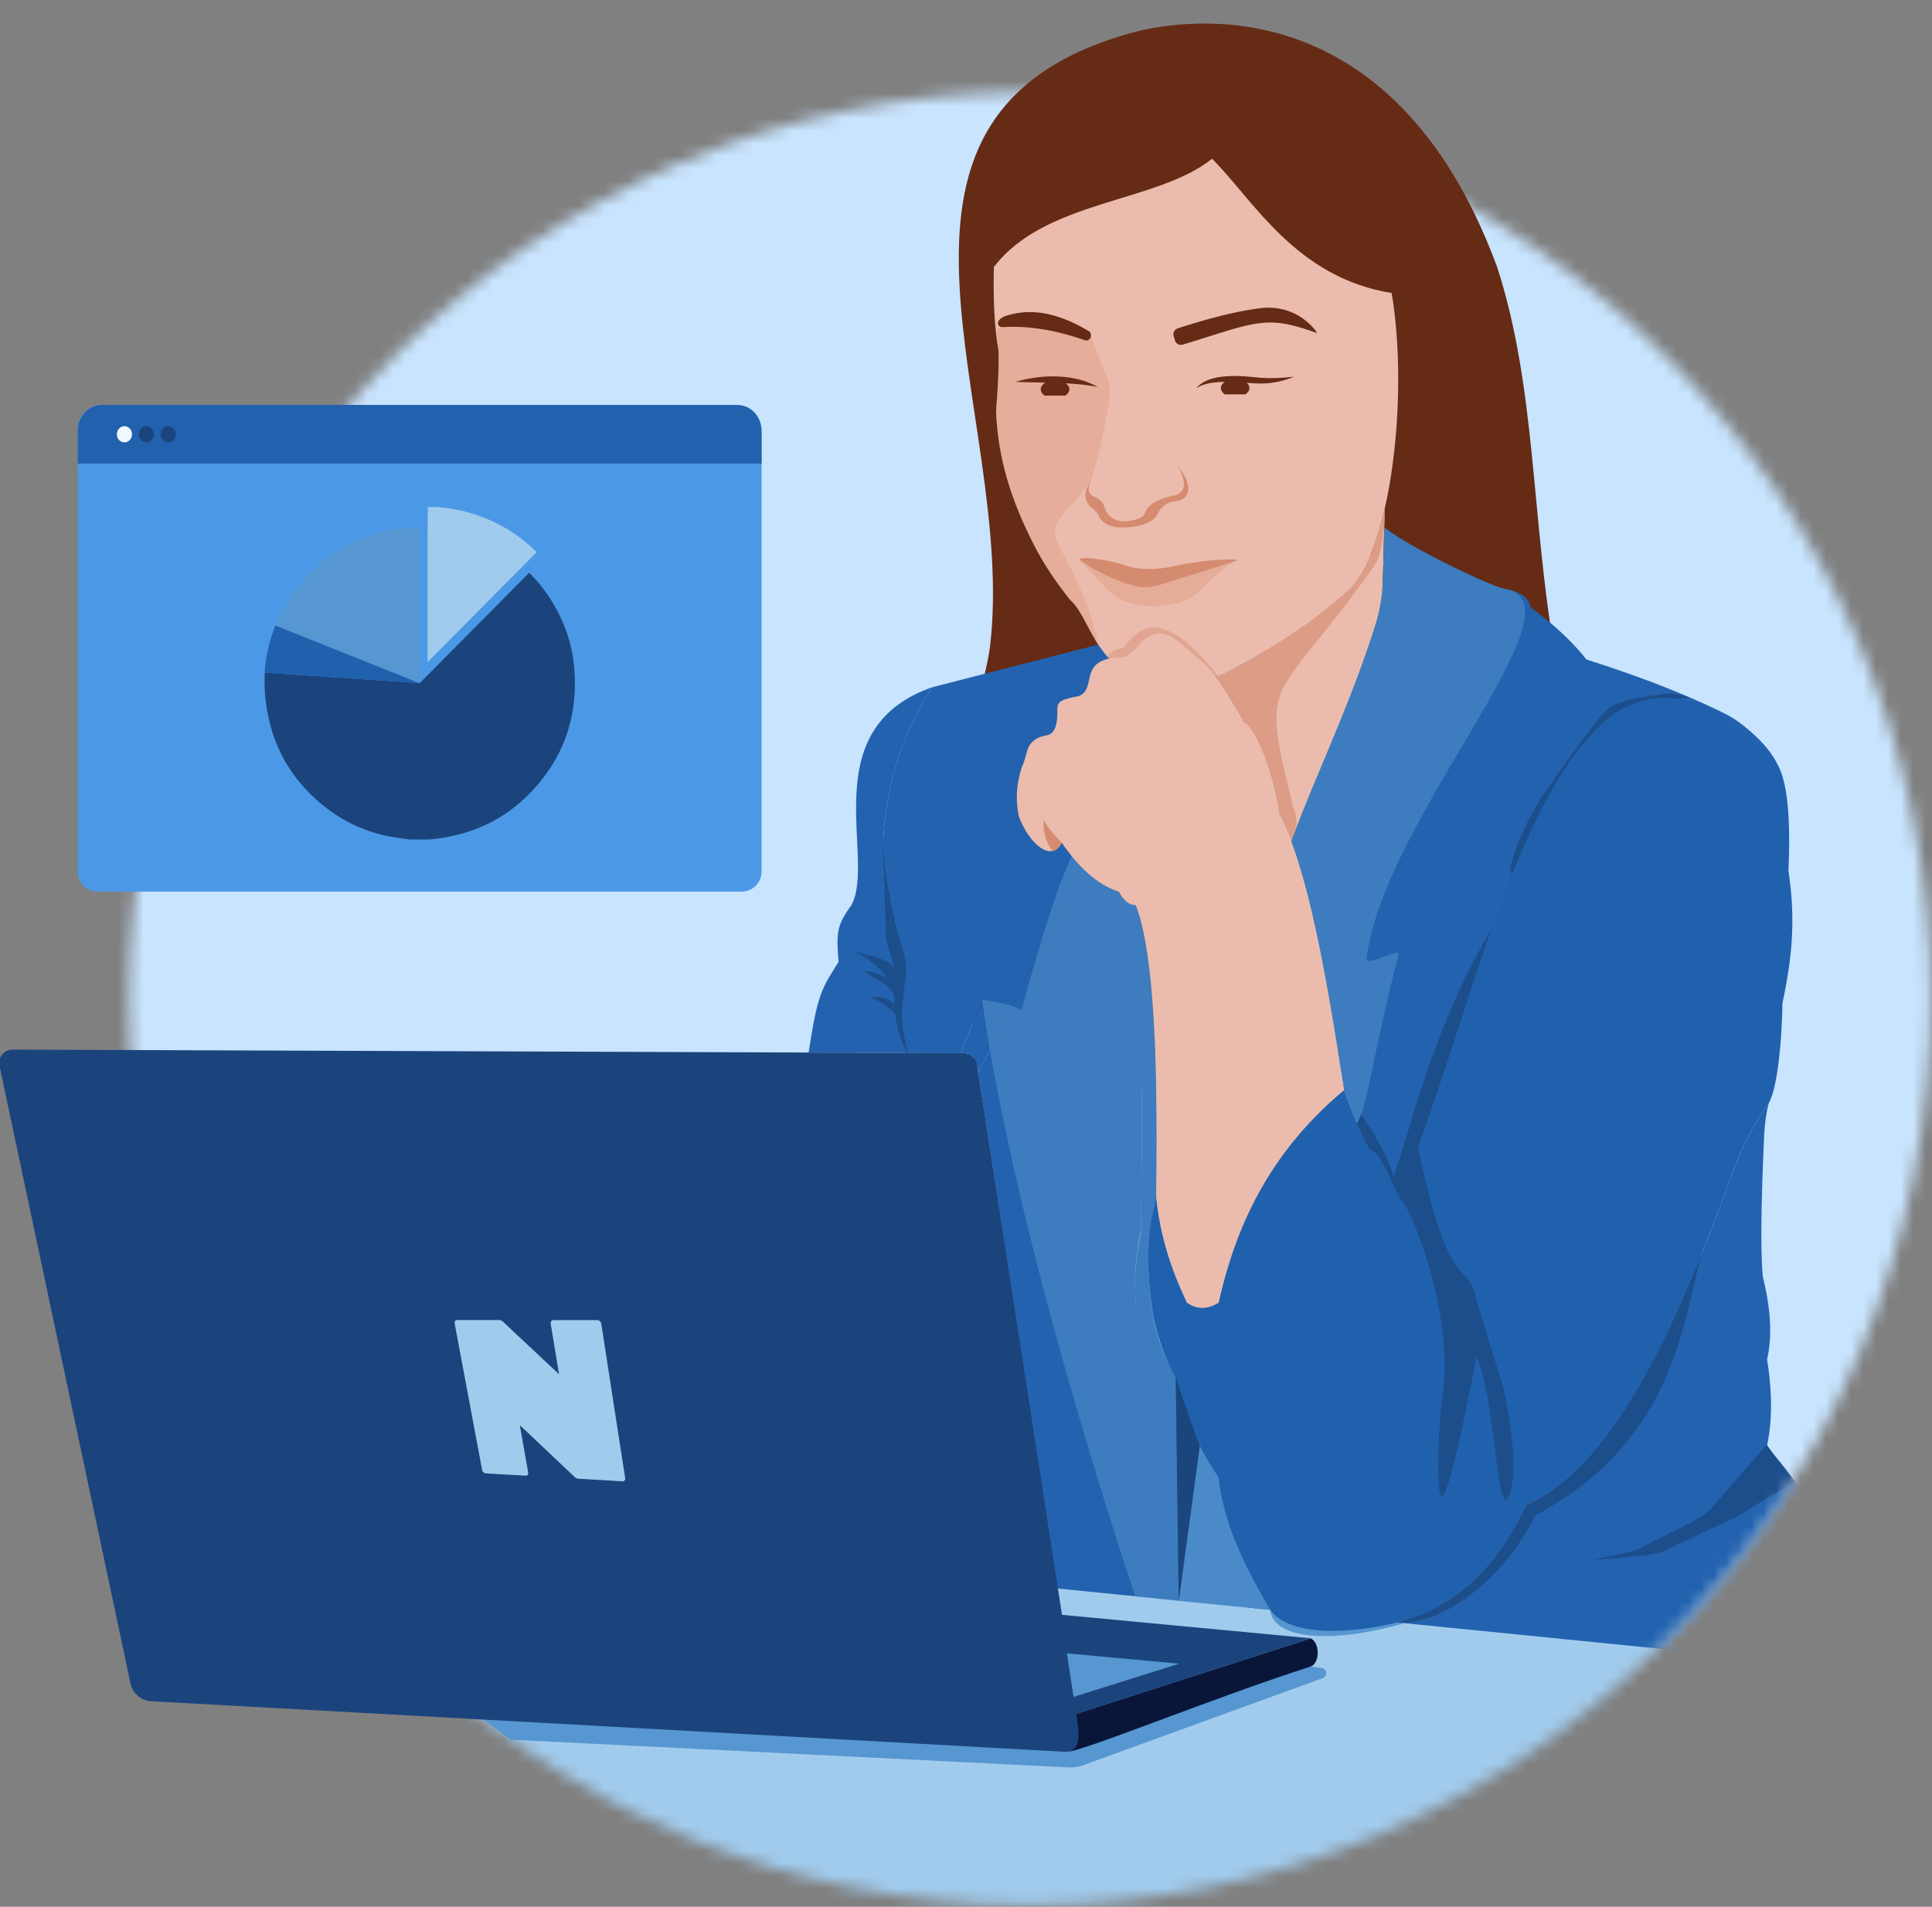
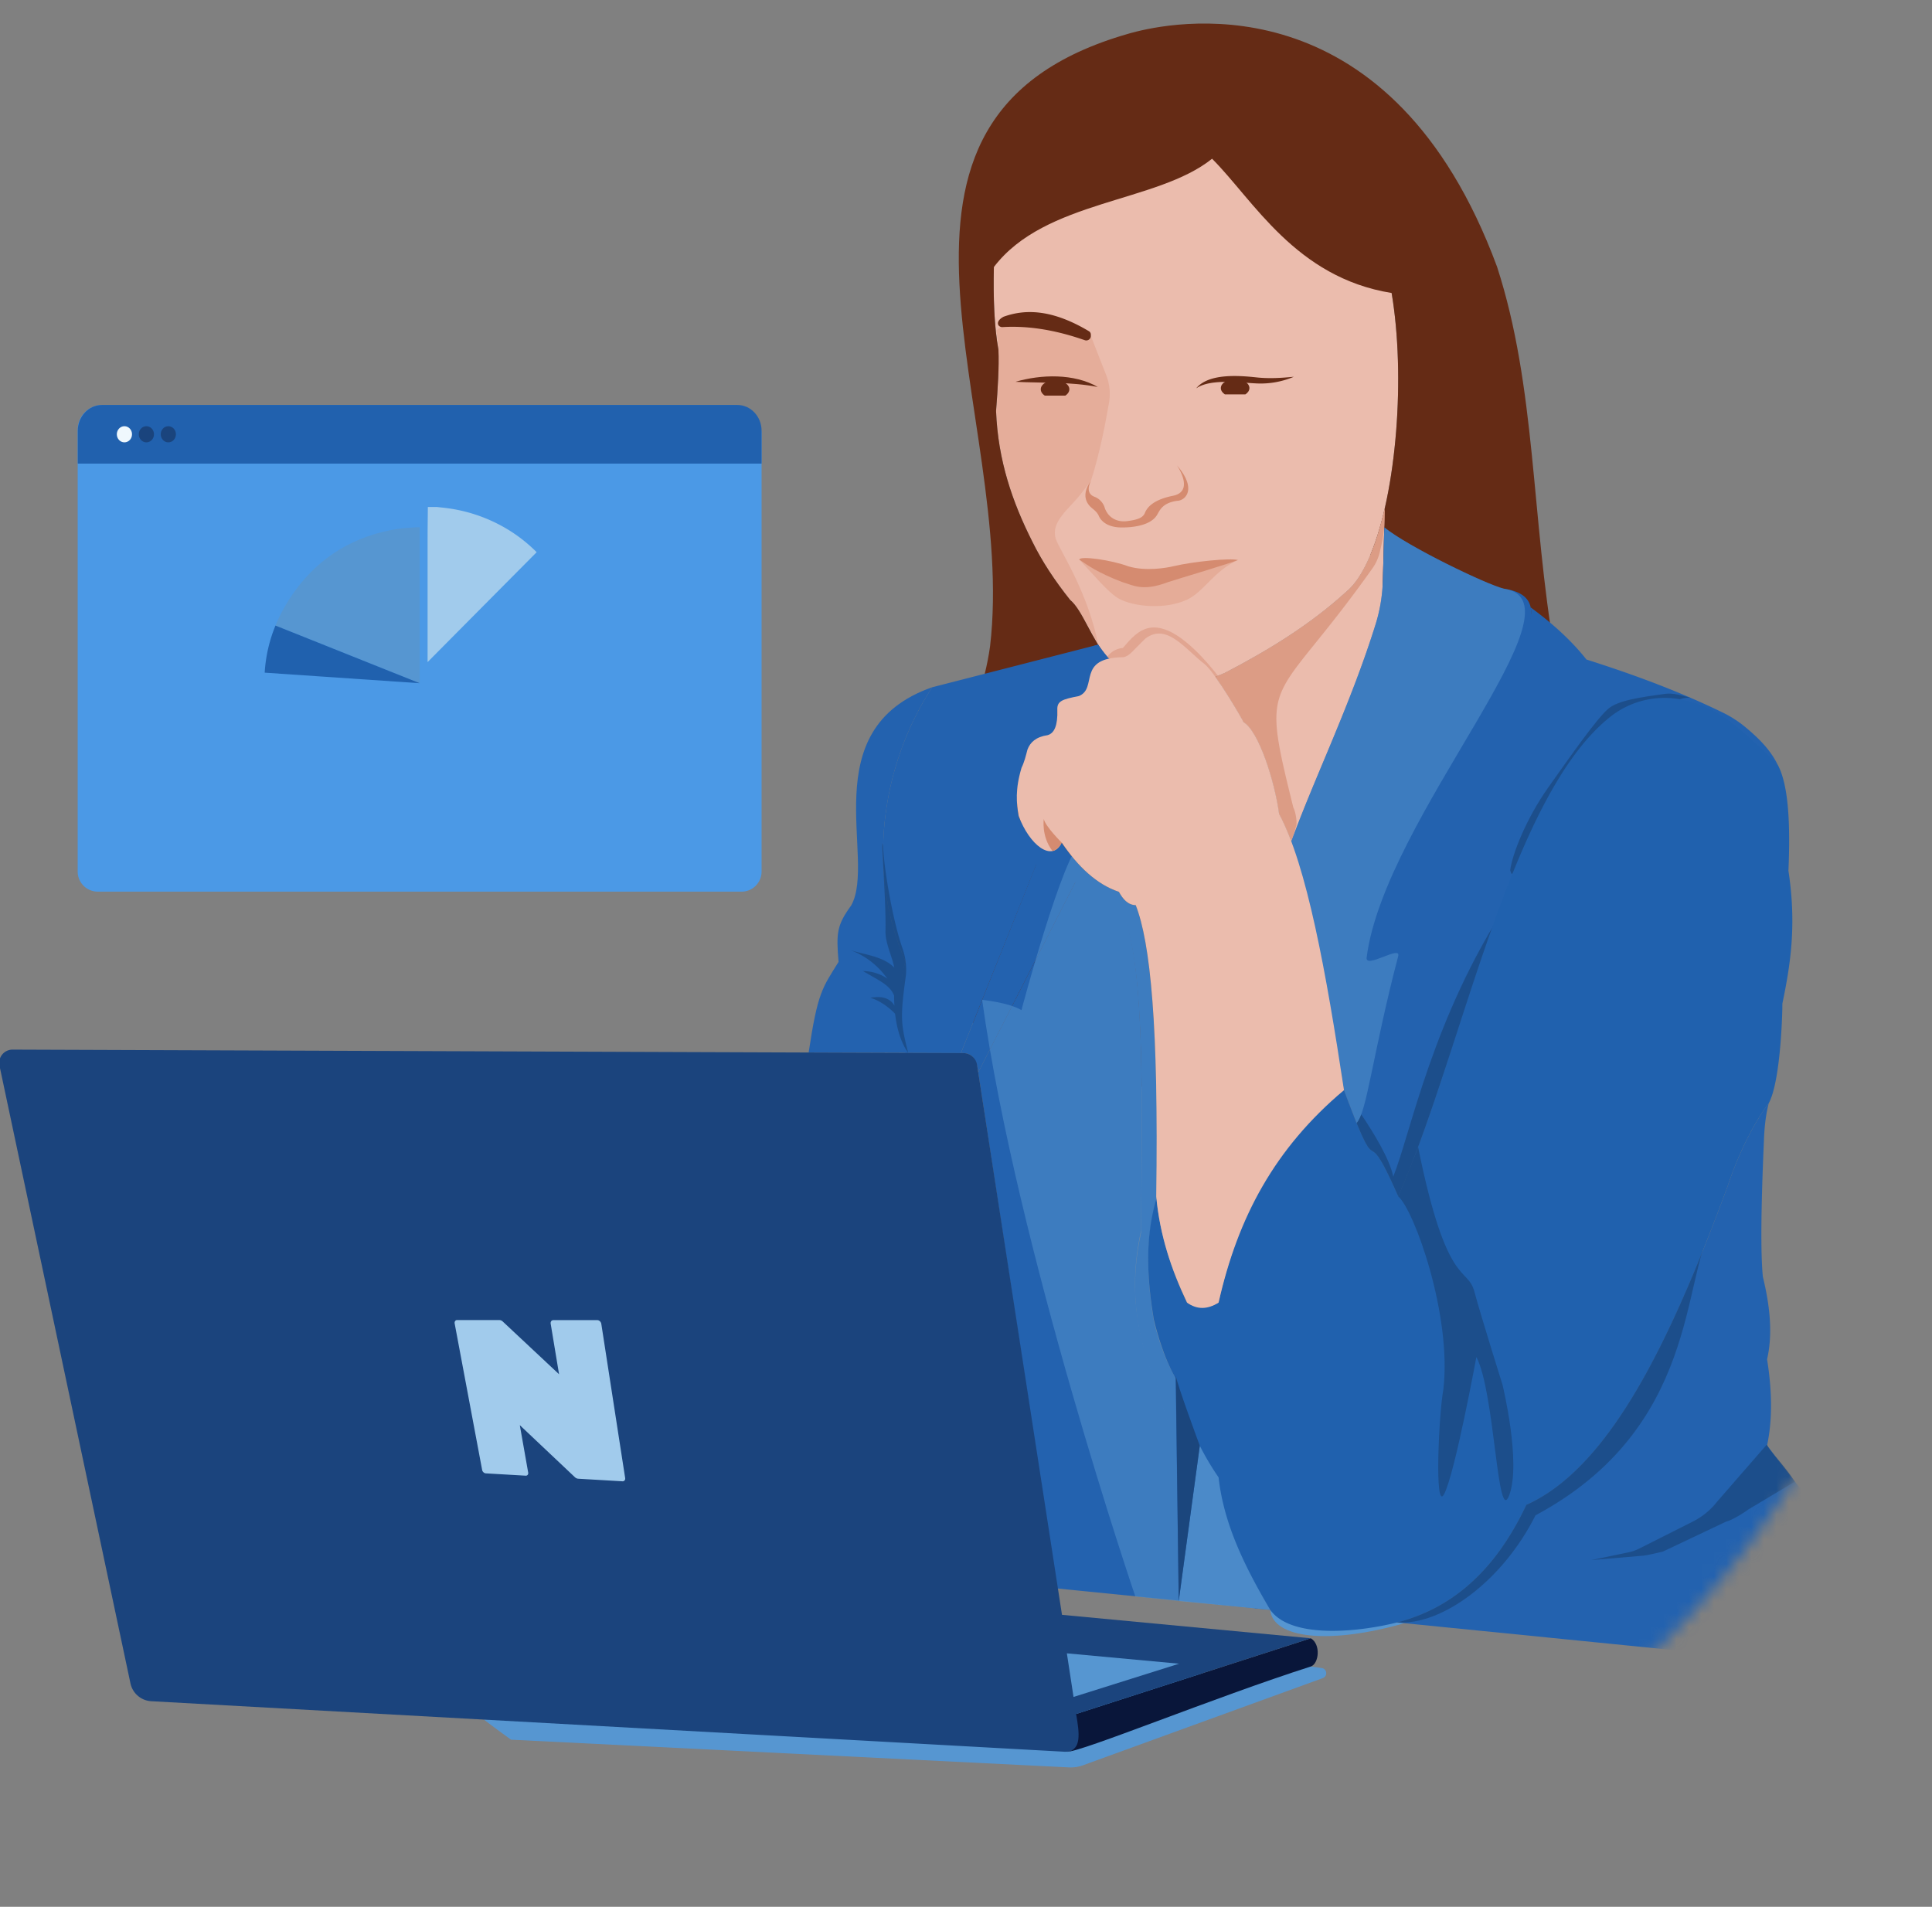
<svg xmlns="http://www.w3.org/2000/svg" width="155" height="153" fill="none">
  <rect width="100%" height="100%" fill="#808080" stroke="none" />
  <g clip-path="url(#a)">
    <mask id="b" width="145" height="146" x="10" y="7" maskUnits="userSpaceOnUse" style="mask-type:luminance">
-       <path fill="#fff" d="M82.637 152.871c39.915 0 72.273-32.571 72.273-72.75 0-40.18-32.358-72.751-72.273-72.751S10.365 39.942 10.365 80.12c0 40.18 32.357 72.751 72.272 72.751Z" />
-     </mask>
+       </mask>
    <g mask="url(#b)">
      <path fill="#C8E4FE" d="M214.078 2.647H-35.205v134.559h249.283V2.647Z" />
      <path fill="#A1CBEC" d="m214.075 140.893-249.28-27.3-3.364 62.983 252.15-26.379.494-9.304Z" />
    </g>
    <mask id="c" width="160" height="168" x="-5" y="-15" maskUnits="userSpaceOnUse" style="mask-type:luminance">
      <path fill="#fff" d="M154.912 80.12c0 40.181-32.358 72.753-72.275 72.753-14.537 0-28.073-4.321-39.407-11.757-4.276 12.171-16.341 4.405-28.577 0-15.66-5.639-18.673-21.907-18.673-41.59 0-17.203 1.538-19.065 14.394-18.337-.007-.354.508-2.116.174-2.236C-33.08 35.618 29.591 9.185 76.149 6.51c2.27-16.06 13.55-24.022 27.554-19.584 14.502 4.596 26.693 22.09 28.796 40.53 13.809 13.25 22.413 31.946 22.413 52.664Z" />
    </mask>
    <g mask="url(#c)">
      <path fill="#EBBCAD" d="M79.773 20.222c-.107 2.947-.065 5.667.332 7.843.058 1.368-.05 3.102-.192 4.91.157 4 1.333 7.35 2.904 10.466.782 1.598 1.816 3.158 3.037 4.69.987.808 1.739 3.202 2.98 4.598 2.617 2.439 5.754 2.89 9.433 1.264 3.454-1.802 6.783-3.82 9.724-6.497 4.087-3.343 5.49-19.57 2.815-27.46-.105-4.062-3.063-7.483-7.045-8.122-7.943-1.271-18.005-1.76-21.5 1.943-2.058 2.02-2.532 4.17-2.492 6.365h.004Z" />
-       <path fill="#652B15" d="m94.16 26.98.097.326c.079.273.364.425.632.346 5.821-1.772 6.631-2.437 10.674-.954.044.016.084-.036.056-.073a4.878 4.878 0 0 0-1.417-1.278c-.922-.553-2.009-.75-3.074-.618-2.047.254-4.3.862-6.631 1.614a.519.519 0 0 0-.336.637Z" />
      <path fill="#E5AC98" d="M86.587 44.905c1.064 1.104 2.306 2.645 3.179 3.13 1.153.638 3.664.913 5.462.084 1.36-.627 2.178-2.35 4.152-3.214-1.594.592-3.08.944-4.432 1.245-1.653.371-3.443.618-5.297.266-1.13-.214-2.168-.931-3.067-1.514l.003.003Z" />
      <path fill="#D58B70" d="M86.587 44.905c.702.47 1.456 1.043 3.466 1.806.861.242 1.599.78 3.648 0 1.034-.338 5.028-1.508 5.614-1.773-.612-.177-3.583.12-5.15.49-.618.146-2.247.43-3.648.012-1.319-.5-3.89-.869-3.93-.535Z" />
      <path fill="#652B15" d="M95.968 31.162c.994-1.229 3.45-1.03 4.866-.877.992.104 1.961.045 2.967-.054a6.787 6.787 0 0 1-2.999.534c-1.364-.061-3.693-.397-4.832.395l-.002.002Z" />
      <path fill="#652B15" d="M100.237 31.14c0 .196-.124.377-.325.506H98.27c-.2-.132-.325-.31-.325-.505 0-.402.514-.726 1.147-.726.632 0 1.146.324 1.146.726Z" />
      <path fill="#D58B70" d="M94.427 37.346s1.45 2.075-.322 2.434c-1.566.315-2.068.916-2.255 1.38-.133.333-.48.535-1.356.643 0 0-1.33.296-1.853-1.015 0 0-.082-.434-.514-.756a1.55 1.55 0 0 0-.355-.186c-.21-.082-.677-.374-.256-1.24 0 0-1.048 1.245.11 2.182.214.174.415.346.525.602.186.43.665.855 1.587.925 0 0 2.35.165 3.072-.97.224-.352.41-.992 1.633-1.16.64-.013 1.634-.92-.016-2.841v.002Z" />
      <path fill="#D58B70" d="M86.769 39.564c.313-.413.747-.959.747-.959.768-2.403 1.176-4.694 1.459-6.296.13-.74.053-1.504-.222-2.202l-1.237-3.153s-4.722-2.888-7.591-.433c0 0 .413 1.701-.01 6.455.157 3.999 1.334 7.35 2.904 10.465.782 1.598 1.816 3.158 3.037 4.69.635.505 1.98 3.148 2.246 3.592-.78-4.046-2.871-7.246-3.331-8.315-.64-1.49 1.024-2.554 1.998-3.846v.002Z" opacity=".3" />
      <path fill="#652B15" d="M88.069 31.05c-2.192-.426-4.384-.304-6.601-.414 2.054-.602 4.698-.682 6.6.413Z" />
      <path fill="#652B15" d="M85.79 31.237c0 .195-.123.376-.324.508h-1.643c-.2-.132-.324-.31-.324-.508 0-.4.513-.726 1.146-.726.632 0 1.146.324 1.146.726ZM87.516 26.843v.11a.366.366 0 0 1-.486.344c-2.54-.886-4.68-1.16-6.57-1.053-.4.042-.664-.44.041-.822a.222.222 0 0 1 .05-.021c1.813-.642 3.963-.527 6.815 1.177.091.054.15.157.147.265h.002Z" />
      <path fill="#652B15" d="M135.77 80.602c-3.266 3.282-6.552 4.805-9.862 4.316h-11.421l-7.266-4.525c6.108-.303 9.196-2.439 8.615-6.802-2.29 3.416-5.147 4.368-8.72 2.2 4.675.088 7.413-1.051 7.992-3.56l-5.161-27.716c2.103-5.038 2.822-14.335 1.701-21.006-7.712-1.238-11.105-7.476-14.406-10.773-4.42 3.558-13.39 3.283-17.506 8.691-.054 2.482.026 4.763.366 6.64.059 1.368-.049 3.1-.191 4.911.156 4 1.333 7.35 2.904 10.468.782 1.595 1.816 3.157 3.039 4.69.987.808 1.739 3.202 2.98 4.597 1.028.957 2.134 1.608 3.32 1.946l.606 32.516h-2.994c-5.408-.458-10.791-.947-11.965-5.958-1.94-.313-3.704-1.05-4.603-3.896l4.94-17.15c-4.053 5.773-7.53 10.012-5.255 15.402-2.017-2.068-2.014-4.624 0-7.667 1.904-3.637 5.693-9.944 6.547-16.057 2.204-18.783-12.446-42.41 11.076-49.156l.08-.024c.008-.002.02-.004.032-.009.016-.005.032-.01.051-.014.019-.005.04-.01.06-.017.12-.032.272-.072.451-.117 3.765-.933 20.52-3.832 28.923 18.865 3.146 9.683 2.738 20.082 4.642 31.043 1.396 6.745 2.04 12.906 7.976 17.916-.959 6.101 7.329 9.356 3.044 10.246h.005Z" />
      <path fill="#EBBCAD" d="m111.098 40.79-.201 7.493c-1.977 7.815-5.002 14.018-7.294 19.246a17.795 17.795 0 0 0-.983-2.211c-.359-2.67-1.648-6.673-2.86-7.368.038 0-1.244-2.23-2.259-3.642.252-.094.507-.198.766-.313 3.457-1.802 6.783-3.82 9.724-6.496 1.342-1.098 2.392-3.584 3.107-6.709Z" />
      <path fill="#D58B70" d="M111.098 40.79c.004 1.76-.154 2.463-.4 3.501a3.71 3.71 0 0 1-.588 1.31c-8.055 11.367-9.082 8.183-6.344 19.212.166.286.301 1.097.238 1.398-.07.331-.331 1.097-.404 1.31a17.73 17.73 0 0 0-.98-2.205c-.359-2.67-1.648-6.673-2.86-7.369.038 0-1.244-2.23-2.259-3.642.252-.094.507-.197.766-.312 3.457-1.802 6.783-3.82 9.724-6.497 1.342-1.097 2.392-3.583 3.107-6.706Z" opacity=".65" />
      <path fill="#075CA1" d="M95.237 104.521a27.654 27.654 0 0 1-1.34-3.268c.38 1.123.836 2.208 1.34 3.268Z" />
      <path fill="#2362AF" d="m100.837 129.058-16.038-1.603-6.319-41.411S86.31 70.7 86.316 70.7l.051.04c.619.489.985.796 1.403 1.06.362.232.763.43 1.394.688.067.124.133.223.198.305.002.005.007.008.01.012.17.214.338.315.531.418h.003c.08.043.163.085.252.134 1.755 4.54 1.442 15.653 1.391 25.364-.9 4.058-.602 8.017 1.282 12.406.819 3.106 1.718 5.801 3.438 7.462 1.75 5.259 3.057 8.786 4.565 10.465l.003.003ZM114.576 69.004a21.95 21.95 0 0 1-.556 2.787c-2.012 7.657-4.379 17.575-5.182 18.313 0 0-.345-.846-.651-1.666-.114-.299-.233-.618-.364-.966l-.178-1.167.063.201c-1.239-5.152-3.176-14.071-4.129-18.93 1.863-5.136 4.762-11.01 6.786-17.495.354-1.14.546-2.32.579-3.513l.114-4.255c1.937 1.572 8.197 4.582 9.591 4.922 6.937 1.048-4.629 10.498-6.073 21.767v.002Z" />
      <path fill="#5696D1" d="M101.906 129.175c.219 2.303 4.731 2.803 10.774 1.067l-.602-.061-10.175-1.008.003.002Z" />
      <path fill="#EBBCAD" d="M92.81 96.438c.177 1.542.515 3.045.987 4.514a22.497 22.497 0 0 1-.987-4.514ZM97.763 104.521c-.913.573-1.753.562-2.528 0 .826.484 1.669.463 2.528 0ZM107.823 87.472c-5.558 4.68-8.513 10.198-10.06 17.049 1.591-7.378 4.955-13.05 10.06-17.049Z" />
      <path fill="#2362AF" d="M83.674 68.048s-1.476-1.304-1.947-2.563c-.182-1.02-.294-2.136.229-3.88.22-.446.34-.942.474-1.454.221-.597.697-1.024 1.615-1.16.548-.148.821-.795.78-2.021-.03-.726.387-.85 1.736-1.119 1.286-.528.268-2.307 2.077-2.91l-.539-1.213-13.314 3.419c-4.21 6.463-5.233 15.016-2.152 21.973-.665 2.462-.651 4.918 0 7.366l4.458.016 6.58-16.45.003-.004ZM142.616 61.354c-6.291-4.748-6.573-4.417-9.652-5.192-10.758 2.07-15.009 26.818-20.788 39.837-2.631-6-1.597-1.619-3.338-5.893.864-.792 1.149-11.033 3.242-18.832.64-9.553 11.454-19.147 10.721-22.54 1.688 1.246 3.228 2.604 4.475 4.185 3.823 1.213 7.52 2.585 10.968 4.272a8.899 8.899 0 0 1 1.792 1.16c1.245 1.032 2.059 1.941 2.582 3.008l-.002-.005ZM150.96 134.072l-35.577-3.558-3.303-.331c4.195-1.076 7.768-3.895 10.373-9.431 6.832-3.071 11.687-13.513 16.125-25.503 1.491-4.473 3.321-6.72 3.321-6.72-.224.875-.338 1.84-.378 2.865-.04 1.029-.388 8.2-.089 11.062.579 2.37.799 4.614.336 6.614.414 2.582.432 4.896 0 6.903l.077.106c.112.152.227.307.344.462.084.116.168.228.254.343.124.165.247.329.376.494a30.163 30.163 0 0 0 .59.761c.381.487.773.978 1.174 1.471 1.256 2.434 2.458 4.753 3.593 6.934.992 1.849 1.902 4.565 2.784 7.53v-.002Z" />
      <path fill="#1B467D" d="M135.665 56.002c-.752-.205-1.445-.416-2.073-.33-1.919.266-3.781.516-4.575 1.206-.945.823-2.89 3.605-4.778 6.269-1.832 2.58-2.922 5.437-3.079 6.673 0 0 .082.402.187.28 2.782-3.64 11.022-14.552 14.322-14.1l-.004.002Z" opacity=".7" />
      <path fill="#5897D1" d="M109.641 76.836c-.119.942 2.775-1.034 2.535-.118-2.012 7.657-2.535 12.648-3.338 13.386 0 0-.345-.846-.651-1.666-.114-.299-.233-.618-.364-.966l-.178-1.167.063.201c-1.239-5.152-3.176-14.071-4.129-18.93 1.863-5.136 4.762-11.01 6.786-17.495.354-1.14.546-2.32.579-3.513l.114-4.255c1.937 1.572 8.197 4.582 9.591 4.922 6.937 1.048-9.563 18.33-11.008 29.598v.003Z" opacity=".5" />
      <path fill="#1B345E" d="M95.237 104.521a27.739 27.739 0 0 1-1.186-2.829c.348.968.75 1.908 1.186 2.829ZM86.37 70.74c.618.49.985.797 1.402 1.06-.539-.314-1.017-.664-1.402-1.06ZM89.166 72.489c.068.124.133.223.198.305a1.084 1.084 0 0 1-.198-.305ZM90.16 73.36a4.275 4.275 0 0 1-.252-.133c.08.042.164.084.252.134Z" />
      <path fill="#EBBCAD" d="M93.559 100.179a22.464 22.464 0 0 1-.721-3.48c.151 1.18.394 2.34.72 3.48Z" />
      <path fill="#1B467D" d="M120.962 72.44c-6.043 9.227-7.75 18.369-9.185 21.973-.269-1.377-1.536-3.466-2.565-4.993-.292.77-.694 1.165-1.347 1.215l4.309 8.437 5.781-13.77 3.007-12.865v.003ZM137.371 98.438c-2.465 4.175-1.044 16.109-14.18 23.15-2.652 5.296-7.553 8.858-11.111 8.593 0 0 25.307-31.898 25.291-31.746v.003Z" opacity=".7" />
      <path fill="#2362AF" d="M74.788 55.144c-4.214 6.464-5.234 15.017-2.153 21.971-.634 2.677-.518 5.184.23 7.366l-7.99-.028c.732-4.845 1.082-5.146 2.401-7.272-.198-2.35-.13-2.953 1.013-4.528 2.068-3.696-3.123-14.128 6.499-17.511v.002Z" />
      <path fill="#1B467D" d="M72.864 84.484c-.609-.856-.922-2.005-1.053-3.142-.55-.578-1.337-1.104-1.993-1.28.371-.064.759-.094 1.123.004.34.094.663.315.814.635a13.79 13.79 0 0 1-.023-.813 1.813 1.813 0 0 0-.315-.52c-.327-.38-.77-.636-1.204-.888-.325-.185-.65-.373-.976-.561.689 0 1.375.211 1.944.599a6.328 6.328 0 0 0-3.008-2.305h.002c1.057.383 2.654.482 3.571 1.426-.2-.98-.728-1.971-.705-2.941.06-2.531-.432-8.2-.194-6.793.08 1.877.794 6.034 1.562 8.2.24.679.331 1.403.275 2.122-.483 3.486-.406 3.912.178 6.257h.002Z" opacity=".7" />
      <path fill="#2362AF" d="m101.906 129.175-1.221-.117c-1.508-1.678-2.663-5.052-4.414-10.31-1.72-1.661-2.619-4.359-3.438-7.463-1.881-4.389-2.183-8.348-1.282-12.405.052-9.711.365-20.825-1.39-25.362-.465-.225-.86-.533-.995-.872-2.215-.932-3.917-2.248-3.847-4.295-2.231 1.901-4.537 1.798-4.726-6.842-.026-1.79 1.71-2.575 2.787-2.732.14-2.296.987-3.722 3.17-3.513-.05-1.739-.304-3.085 1.552-3.536 0 0 .653.926.891 1.118.238.19.052.083.052.083-2.253.493-1.126 2.518-2.482 3.078-1.347.267-1.767.392-1.736 1.118.042 1.226-.231 1.87-.78 2.02-.92.137-1.393.564-1.615 1.161-.133.515-.255 1.01-.474 1.455-.523 1.745-.413 2.861-.229 3.879.86 2.302 2.668 3.6 3.45 1.976 1.314 1.931 2.808 3.35 4.591 3.95.325.59.72 1.047 1.35 1.069 1.174 2.984 1.848 9.852 1.645 23.52l.016.168c-.662 2.305-.985 5.151-.2 9.737.432 1.769 1.031 3.341 1.827 4.678.479 2.418 1.672 4.911 3.439 7.462.401 3.539 1.79 7.108 4.063 10.978l-.004-.003Z" />
      <path fill="#2362AF" d="m83.655 68.041-6.561 16.457c.791-.054 1.27.378 1.389 1.543l7.835-15.343c-.7-1.285-.56-1.628.486-.951-.619-.632-1.205-1.318-1.716-2.122-.425.635-.861.651-1.433.416Z" />
      <path fill="#5897D1" d="M86.804 67.52c-1.485.827-4.855 13.533-4.855 13.533-1.013-.613-3.154-.825-3.154-.825 2.778 19.951 12.292 47.878 12.292 47.878l3.478.36-.77-55.824s-5.51-5.95-6.994-5.122h.003Z" opacity=".5" />
      <path fill="#5897D1" d="m96.5 114.204-1.933 14.262 7.339.709 3.811-13.19-9.217-1.781Z" opacity=".75" />
      <path fill="#2061AE" d="M141.899 88.53s-1.83 2.246-3.321 6.72c-4.44 11.989-9.293 22.431-16.125 25.502-2.607 5.536-6.181 8.355-10.373 9.431-2.563.66-8.379 1.471-10.174-1.008 0-.002-.005-.007-.007-.011-2.274-3.868-3.735-7.085-4.136-10.623-1.767-2.554-2.88-5.39-3.36-7.808-.795-1.337-1.393-3.061-1.827-4.83-.784-4.587-.462-7.432.203-9.737.299 2.909 1.165 5.681 2.456 8.355.826.484 1.669.463 2.528 0 1.591-7.378 4.955-13.05 10.06-17.049 3.156 8.487 1.321 1.61 4.353 8.525 5.067-11.41 8.949-32.18 17.074-38.529a7.01 7.01 0 0 1 6.125-1.227c2.25.602 3.644 1.53 7.243 5.113.194.357.355.794.481 1.304l.033.125.007.023a13.65 13.65 0 0 1 .252 1.52c.17 1.52.184 3.405.091 5.546.667 4.363.156 7.577-.488 10.664.018.045-.075 6.114-1.095 7.994Z" />
      <path fill="#1B467D" d="M120.551 111.137s-1.711-5.444-2.269-7.509c-.558-2.065-2.201-.157-4.512-11.593-.149.468-1.113 2.84-1.594 3.962 1.265 1.066 4.318 9.518 3.623 15.488-.358 1.868-.743 9.965.07 8.381.868-1.689 2.577-10.982 2.577-10.982 1.489 2.817 1.675 13.705 2.642 11.076.966-2.629-.539-8.823-.539-8.823h.002Z" opacity=".7" />
      <path fill="#1B467D" d="m94.567 128.466 1.69-12.463s-1.818-4.91-1.926-5.615l.236 18.078Z" />
      <path fill="#D58B70" d="M97.501 54.446s-6.27.273-8.664-1.717c-.073.023.376-.66 1.253-.74.96-1.145 1.886-2.124 3.614-1.389 1.937.82 4.003 3.625 4.003 3.625" opacity=".45" />
      <path fill="#EBBCAD" d="M107.823 87.472c-5.558 4.68-8.513 10.198-10.06 17.049-.913.573-1.753.562-2.528 0-1.249-2.622-2.19-5.404-2.472-8.524.2-13.668-.472-20.385-1.646-23.367-.632-.021-1.024-.48-1.349-1.07-1.783-.598-3.277-2.017-4.591-3.949-.782 1.624-2.591.174-3.45-2.129-.182-1.02-.294-2.135.229-3.879.22-.446.34-.942.474-1.454.221-.597.697-1.025 1.615-1.16.548-.149.821-.795.78-2.021-.03-.727.39-.851 1.736-1.119 1.545-.637-.233-3.073 3.555-3.115.504-.078.76-.524 1.78-1.5 1.712-1.297 3.217.886 4.777 2.078.912.789 3.137 4.633 3.088 4.633 1.209.695 2.5 4.697 2.859 7.368 2.215 4.103 3.774 12.695 5.203 22.157v.002Z" />
      <path fill="#D58B70" d="M85.177 67.609s-1.33-1.316-1.436-1.899c0 0-.212 1.403.7 2.576 0 0 .451-.043.736-.675v-.002Z" />
      <path fill="#1B467D" d="m141.75 115.907-3.978 4.57a5.754 5.754 0 0 1-1.951 1.607l-4.304 2.169a3.523 3.523 0 0 1-.892.31l-2.957.616 4.043-.343c.305 0 1.393-.268 1.692-.334l5.077-2.408c.443-.099 1.405-.684 1.767-.964l3.755-2.246c-.891-1.356-2.066-2.502-2.25-2.977h-.002Z" opacity=".7" />
      <path fill="#5696D1" d="m85.753 141.814-44.752-2.223c-.7-.505-1.429-1.043-2.18-1.612l66.311-4.262c.018 0 .037 0 .056.005l.856.122c.425.061.49.648.089.803l-19.203 6.981a2.89 2.89 0 0 1-1.179.186h.002Z" />
      <path fill="#1B447D" d="m-.036 85.536 10.501 49.53c.17.808.864 1.4 1.683 1.438l73.279 4.055a1.218 1.218 0 0 0 1.253-1.405l-8.289-53.695a1.128 1.128 0 0 0-1.106-.961l-76.28-.278a1.07 1.07 0 0 0-1.041 1.314v.002Z" />
      <path fill="#09163A" d="m105.16 131.454-18.825 6.074c.273 1.586.438 2.869-.743 3.033 1.111.047 11.804-4.358 19.568-6.842.655-.211.828-1.79 0-2.265Z" />
      <path fill="#1B447D" d="m105.16 131.454-20.04-1.889 1.215 7.965 18.825-6.073v-.003Z" />
      <path fill="#5696D1" d="m86.127 136.161 8.47-2.667-9.005-.832.535 3.499Z" />
      <path fill="#A1CBEC" d="m49.546 114.666.61 3.934c.023.15-.078.268-.222.258l-3.541-.207a.411.411 0 0 1-.129-.03l-.026-.012a.493.493 0 0 1-.118-.082l-4.417-4.173.672 3.802c.026.145-.063.258-.2.251l-3.205-.186a.306.306 0 0 1-.184-.087.343.343 0 0 1-.105-.187l-2.204-11.748c-.028-.156.059-.28.194-.28h3.391a.424.424 0 0 1 .274.12l4.516 4.229-.672-4.053c-.026-.16.07-.289.215-.289h3.529c.15.002.292.136.317.298l1.305 8.44v.002Z" />
    </g>
    <path fill="#4B99E6" d="M8.213 32.494h50.579a2.317 2.317 0 0 1 2.308 2.324v35.115c0 .888-.717 1.611-1.601 1.611H7.835a1.608 1.608 0 0 1-1.602-1.611V34.482c0-1.097.885-1.99 1.977-1.99l.003.002Z" />
    <path fill="#2161AE" d="M6.238 37.2v-2.634c0-1.144.87-2.072 1.945-2.072h50.973c1.074 0 1.944.928 1.944 2.072V37.2H6.236h.002Z" />
    <path fill="#EFF8FD" d="M9.982 35.495c.337 0 .61-.29.61-.649 0-.358-.273-.648-.61-.648-.336 0-.61.29-.61.648 0 .358.274.649.61.649Z" />
    <path fill="#1A447D" d="M11.744 35.495c.337 0 .61-.29.61-.649 0-.358-.273-.648-.61-.648-.336 0-.609.29-.609.648 0 .358.273.649.61.649ZM13.504 35.495c.337 0 .61-.29.61-.649 0-.358-.273-.648-.61-.648-.336 0-.609.29-.609.648 0 .358.273.649.61.649Z" />
    <path fill="#A1CBEC" d="M34.325 40.685c-.007.827-.019 1.656-.02 2.483v9.958c2.914-2.94 5.825-5.872 8.75-8.818a12.205 12.205 0 0 0-2.4-1.875 12.555 12.555 0 0 0-4.514-1.621c-.362-.057-.728-.09-1.092-.132h-.724v.005Z" />
    <path fill="#5696D1" d="m22.104 50.194 11.568 4.626V42.313c-.129 0-.238-.007-.348 0-.479.038-.962.052-1.436.127-3.391.54-6.169 2.162-8.202 4.946-.66.904-1.188 1.84-1.582 2.805v.003Z" />
-     <path fill="#1B447D" d="M21.608 57.86c.638 2.674 2.055 4.885 4.155 6.636 1.737 1.45 3.728 2.363 5.969 2.704.39.059.78.108 1.172.162h1.5c.357-.042.715-.07 1.07-.127 2.593-.409 4.875-1.478 6.768-3.322 2.925-2.85 4.18-6.342 3.82-10.409-.157-1.752-.71-3.397-1.59-4.924a12.003 12.003 0 0 0-2.02-2.623c-2.922 2.95-5.833 5.884-8.776 8.854l-12.43-.846a13.36 13.36 0 0 0 .365 3.893l-.003.002Z" />
    <path fill="#2061AE" d="m21.24 53.974 12.43.846L22.1 50.194a11.782 11.782 0 0 0-.864 3.78h.003Z" />
  </g>
  <defs>
    <clipPath id="a">
      <path fill="#fff" d="M0 0h155v153H0z" />
    </clipPath>
  </defs>
</svg>